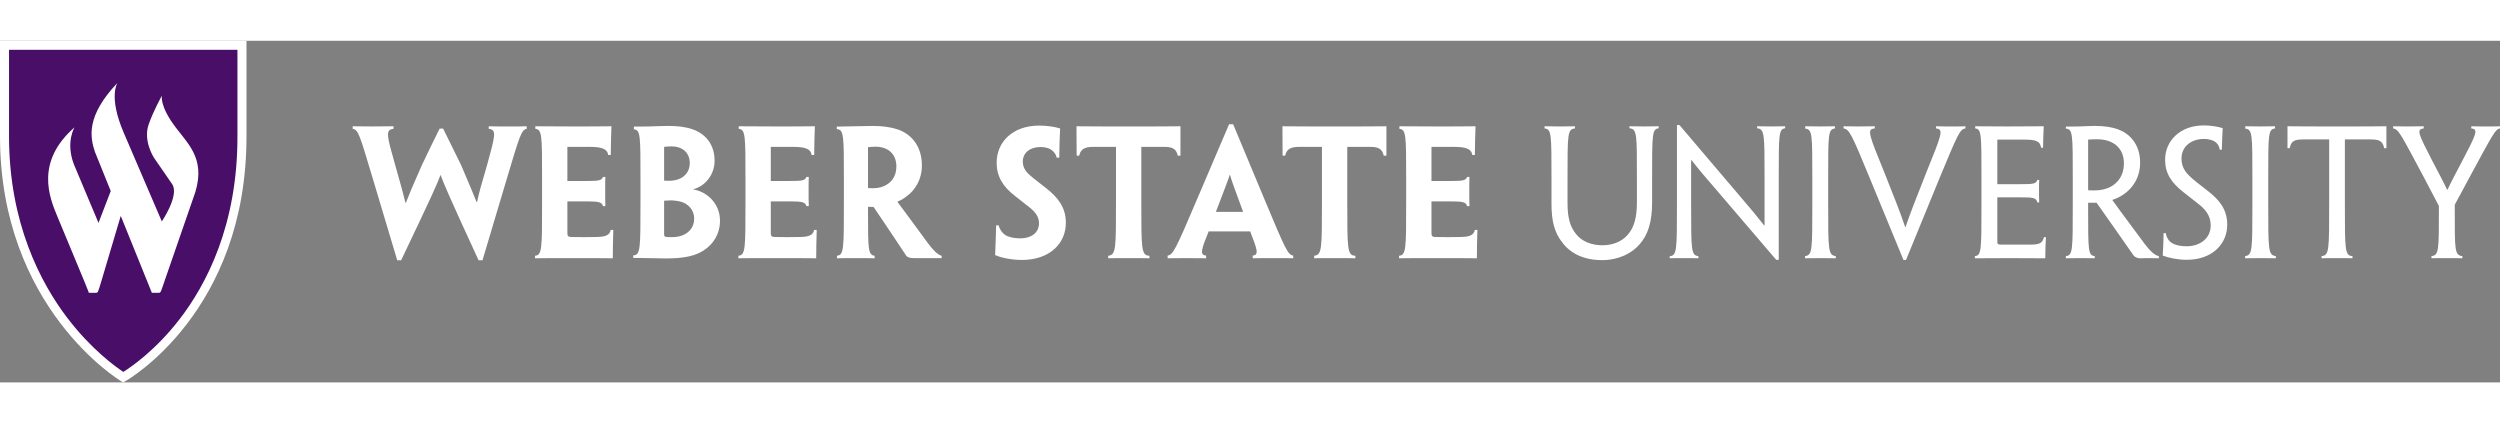
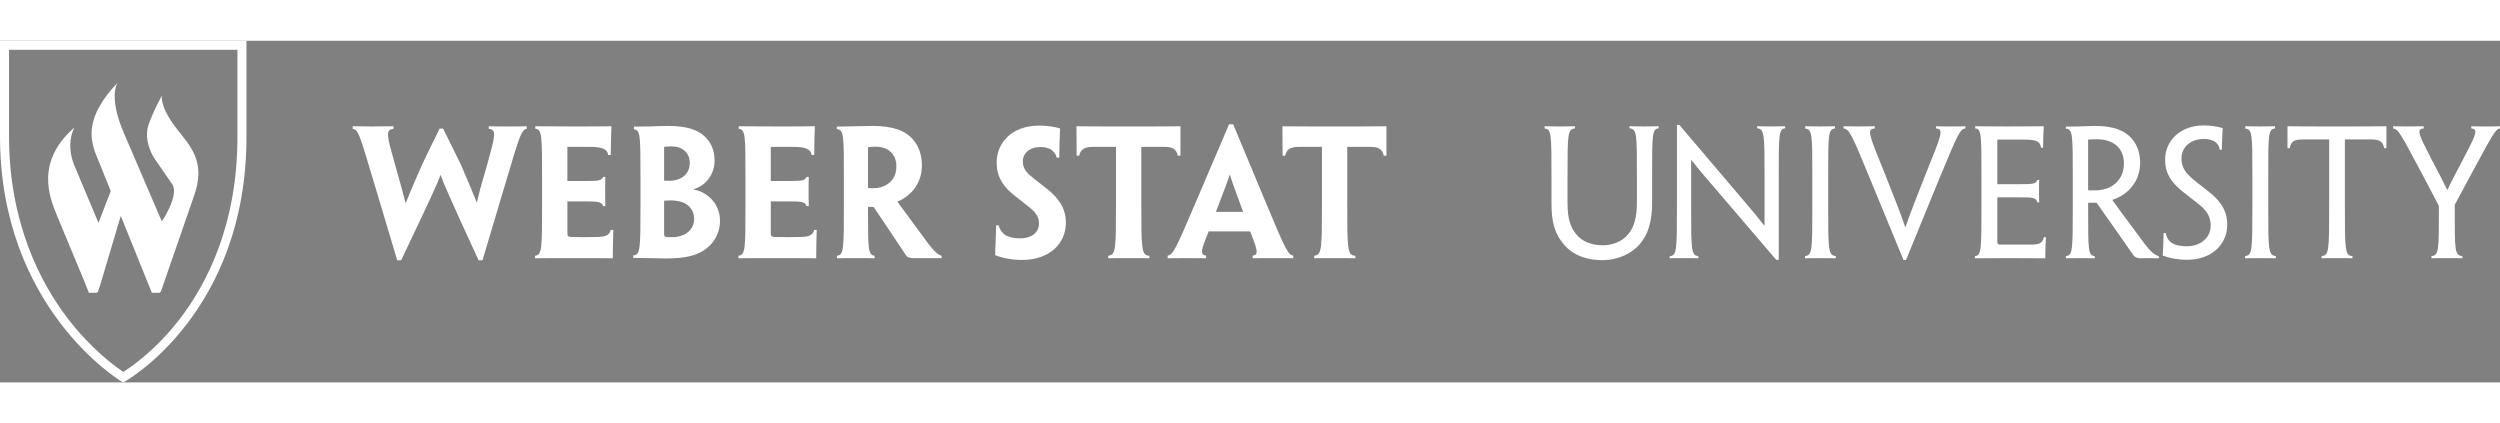
<svg xmlns="http://www.w3.org/2000/svg" version="1.1" id="Layer_1" x="0px" y="0px" width="384" height="65" viewBox="0 0 492.069 67.242" style="enable-background:new 0 0 492.069 67.242;" xml:space="preserve">
  <rect x="0" y="0" width="492.069" height="67.242" fill="#808080" stroke="none" />
  <g>
    <g>
      <path style="fill:#FFFFFF;" d="M94.966,43.207h-0.765c-6.113-13.254-6.844-15.082-7.476-16.777h-0.033    c-0.631,1.726-1.429,3.555-7.741,16.777h-0.764l-4.851-16.211c-2.525-8.406-2.791-9.504-3.921-9.668v-0.5    c0.864,0,2.127,0.035,3.722,0.035c1.528,0,2.757-0.035,4.319-0.035v0.5c-1.629,0.164-1.33,1.293,0.266,6.91    c1.195,4.152,1.661,5.945,2.093,7.672h0.066c0.664-1.727,1.296-3.223,3.156-7.441c1.13-2.426,2.458-5.051,3.488-7.176h0.698    c1.029,2.094,2.259,4.586,3.521,7.145c1.728,4.055,2.392,5.613,3.057,7.309h0.1c0.365-1.727,0.797-3.355,1.993-7.375    c1.595-5.781,1.894-6.879,0.3-7.043v-0.5c1.096,0.035,2.392,0.035,3.986,0.035c1.595,0,2.524,0,3.488-0.035v0.5    c-1.029,0.199-1.362,1.262-3.854,9.633L94.966,43.207z" />
      <path style="fill:#FFFFFF;" d="M106.694,27.262c0-8.641,0-9.801-1.329-9.934v-0.5c1.163,0,3.953,0.035,7.077,0.035    c2.823,0,5.813,0,7.907-0.035c-0.066,1.629-0.1,3.289-0.134,5.649h-0.498c-0.199-1.262-1.396-1.594-3.654-1.594h-4.386v6.711    h3.754c2.359,0,2.99-0.066,3.257-0.797h0.464c-0.032,0.996-0.032,1.891-0.032,2.723c0,0.996,0,1.926,0.032,3.023h-0.464    c-0.2-0.797-0.897-0.93-3.19-0.93h-3.82v6.078c0,0.699,0.066,0.863,0.664,0.93c1.661,0.035,3.522,0.035,5.05,0    c1.629-0.031,2.592-0.262,2.824-1.395h0.499c-0.066,2.395-0.1,3.922-0.1,5.582c-2.293-0.031-4.983-0.031-7.442-0.031    c-3.589,0-6.744,0-7.874,0.031v-0.496c1.396-0.137,1.396-1.297,1.396-10.602V27.262z" />
      <path style="fill:#FFFFFF;" d="M141.713,35.434c0,2.625-1.363,4.652-3.191,5.816c-1.627,1.062-3.754,1.594-7.508,1.594    c-1.129,0-2.225-0.066-3.488-0.066c-0.73,0-1.727-0.035-2.89-0.035v-0.496c1.429-0.07,1.429-1.266,1.429-10.535v-4.449    c0-8.641,0-9.703-1.296-9.836v-0.531c0.765,0,2.226-0.031,3.089-0.031c0.965-0.035,2.492-0.102,3.855-0.102    c1.594,0,3.223,0.199,4.418,0.598c1.961,0.598,4.52,2.395,4.52,6.246c0,2.793-1.895,5.051-4.221,5.617v0.031    c2.824,0.465,5.283,2.859,5.283,6.144V35.434z M135.766,24.07c0-2.059-1.463-3.289-3.623-3.289c-0.531,0-1.094,0.066-1.428,0.102    v6.645c0.365,0,0.697,0.031,0.932,0.031c0.564,0,1.229-0.066,1.859-0.297c1.062-0.367,2.26-1.363,2.26-3.156V24.07z M136.629,35    c0-1.824-1.262-2.887-2.49-3.289c-0.566-0.164-1.43-0.297-2.16-0.297c-0.332,0-0.898,0.031-1.264,0.066v6.445    c0,0.5,0.068,0.566,0.268,0.664c0.398,0.066,0.93,0.066,1.328,0.066c0.863,0,1.793-0.199,2.457-0.562    c0.898-0.469,1.861-1.43,1.861-3.059V35z" />
      <path style="fill:#FFFFFF;" d="M146.729,27.262c0-8.641,0-9.801-1.328-9.934v-0.5c1.164,0,3.953,0.035,7.078,0.035    c2.824,0,5.812,0,7.906-0.035c-0.066,1.629-0.1,3.289-0.133,5.649h-0.498c-0.199-1.262-1.396-1.594-3.654-1.594h-4.387v6.711    h3.754c2.359,0,2.99-0.066,3.258-0.797h0.465c-0.035,0.996-0.035,1.891-0.035,2.723c0,0.996,0,1.926,0.035,3.023h-0.465    c-0.199-0.797-0.898-0.93-3.191-0.93h-3.82v6.078c0,0.699,0.066,0.863,0.664,0.93c1.662,0.035,3.523,0.035,5.051,0    c1.629-0.031,2.592-0.262,2.824-1.395h0.498c-0.066,2.395-0.1,3.922-0.1,5.582c-2.293-0.031-4.984-0.031-7.441-0.031    c-3.59,0-6.746,0-7.875,0.031v-0.496c1.395-0.137,1.395-1.297,1.395-10.602V27.262z" />
      <path style="fill:#FFFFFF;" d="M166.1,27.262c0-8.641,0-9.801-1.395-9.867v-0.5c0.863,0,2.059-0.031,3.422-0.066    c0.996-0.031,2.625-0.066,3.721-0.066c1.861,0,3.488,0.231,4.885,0.699c2.324,0.797,4.717,2.957,4.717,7.074    c0,2.957-1.496,4.918-2.758,5.883c-0.631,0.531-1.396,0.996-2.025,1.23v0.098c1.062,1.394,1.992,2.691,6.012,8.141    c0.965,1.293,1.928,2.289,2.658,2.426v0.465h-3.057h-2.359c-0.598,0-1.129-0.066-1.494-0.398    c-2.027-3.023-4.186-6.312-6.479-9.668c-0.332,0-0.766-0.035-1.098-0.035v1.43c0,6.91,0.035,8.07,1.297,8.207v0.496    c-0.797-0.031-2.26-0.031-3.621-0.031c-1.562,0-2.924,0-3.789,0.031v-0.496c1.363-0.137,1.363-1.297,1.363-10.602V27.262z     M176.432,24.734c0-2.359-1.527-3.887-4.119-3.887c-0.598,0-1.197,0.066-1.463,0.102v8.039c0.367,0.031,0.73,0.031,1.098,0.031    c0.996,0,1.926-0.266,2.625-0.73c0.963-0.562,1.859-1.727,1.859-3.52V24.734z" />
      <path style="fill:#FFFFFF;" d="M209.789,35.832c0,4.152-3.289,7.309-8.639,7.309c-2.027,0-4.119-0.43-5.283-0.965    c0.066-1.691,0.135-3.219,0.199-5.844h0.5c0.232,0.895,0.73,1.527,1.328,1.926c0.764,0.43,1.828,0.633,2.924,0.633    c2.127,0,3.688-1.066,3.688-2.992c0-1.195-0.664-2.16-1.893-3.121c-0.865-0.699-1.828-1.43-2.824-2.227    c-2.392-1.828-3.621-3.856-3.621-6.547c0-3.984,3.023-7.309,8.404-7.309c1.43,0,3.123,0.234,4.088,0.566    c-0.1,1.891-0.135,3.488-0.168,5.746h-0.496c-0.168-0.73-0.6-1.23-1.131-1.594c-0.498-0.301-1.197-0.5-2.061-0.5    c-2.059,0-3.488,1.129-3.488,2.859c0,1.094,0.5,1.895,1.363,2.656c0.797,0.73,1.893,1.527,3.322,2.656    c2.324,1.828,3.787,3.824,3.787,6.711V35.832z" />
      <path style="fill:#FFFFFF;" d="M219.656,20.883h-4.484c-1.662,0-2.459,0.43-2.758,1.727h-0.498c0-2.191-0.033-4.152-0.033-5.781    c2.723,0.035,5.814,0.035,8.371,0.035h3.723c2.855,0,5.912,0,8.371-0.035v5.781h-0.531c-0.299-1.363-1.062-1.727-2.691-1.727    h-4.484v10.828c0,9.336,0,10.566,1.594,10.602v0.496c-1.096-0.031-2.559-0.031-4.053-0.031c-1.596,0-3.123,0-4.053,0.031v-0.496    c1.527-0.168,1.527-1.297,1.527-10.602V20.883z" />
      <path style="fill:#FFFFFF;" d="M237.896,37.527c-1.428,3.52-1.826,4.648-0.498,4.75v0.531c-1.229,0-2.59-0.031-3.92-0.031    c-1.762,0-2.924,0.031-3.654,0.031v-0.531c1.029-0.102,1.596-1.23,5.582-10.598l6.512-15.25h0.797l6.379,15.281    c3.889,9.305,4.418,10.465,5.449,10.566v0.531c-0.764-0.031-1.928-0.031-3.656-0.031c-1.461,0-2.956,0-4.319,0.031v-0.531    c1.297-0.102,0.865-1.23-0.498-4.75H237.896z M244.676,33.672l-0.033-0.098c-1.895-5.082-2.326-6.379-2.559-7.211h-0.033    c-0.232,0.797-0.73,2.094-2.691,7.211l-0.033,0.098H244.676z" />
      <path style="fill:#FFFFFF;" d="M260.192,20.883h-4.484c-1.662,0-2.459,0.43-2.758,1.727h-0.5c0-2.191-0.031-4.152-0.031-5.781    c2.723,0.035,5.812,0.035,8.371,0.035h3.723c2.855,0,5.912,0,8.371-0.035v5.781h-0.531c-0.299-1.363-1.064-1.727-2.691-1.727    h-4.484v10.828c0,9.336,0,10.566,1.594,10.602v0.496c-1.096-0.031-2.559-0.031-4.055-0.031c-1.594,0-3.121,0-4.053,0.031v-0.496    c1.529-0.168,1.529-1.297,1.529-10.602V20.883z" />
-       <path style="fill:#FFFFFF;" d="M276.772,27.262c0-8.641,0-9.801-1.33-9.934v-0.5c1.162,0,3.953,0.035,7.076,0.035    c2.824,0,5.814,0,7.908-0.035c-0.066,1.629-0.1,3.289-0.133,5.649h-0.5c-0.197-1.262-1.395-1.594-3.654-1.594h-4.385v6.711h3.754    c2.359,0,2.99-0.066,3.256-0.797h0.467c-0.033,0.996-0.033,1.891-0.033,2.723c0,0.996,0,1.926,0.033,3.023h-0.467    c-0.199-0.797-0.896-0.93-3.188-0.93h-3.822v6.078c0,0.699,0.066,0.863,0.666,0.93c1.66,0.035,3.522,0.035,5.049,0    c1.627-0.031,2.592-0.262,2.824-1.395h0.498c-0.066,2.395-0.1,3.922-0.1,5.582c-2.293-0.031-4.984-0.031-7.441-0.031    c-3.59,0-6.746,0-7.875,0.031v-0.496c1.397-0.137,1.397-1.297,1.397-10.602V27.262z" />
      <path style="fill:#FFFFFF;" d="M305.375,26.93c0-8.539,0-9.57-1.361-9.668v-0.434c0.797,0,1.826,0.035,3.057,0.035    c1.162,0,2.16-0.035,2.924-0.035v0.434c-1.463,0.098-1.463,1.129-1.463,9.668v5.016c0,2.957,0.531,4.684,1.662,6.082    c1.129,1.461,3.09,2.223,5.182,2.223c2.027,0,3.855-0.695,5.051-2.125c1.23-1.395,1.762-3.391,1.762-6.312V26.93    c0-8.539,0.033-9.57-1.463-9.703v-0.399c0.832,0,1.828,0.035,2.893,0.035c1.195,0,2.158-0.035,2.855-0.035v0.399    c-1.295,0.133-1.295,1.164-1.295,9.703v4.914c0,3.855-0.83,6.312-2.393,8.141c-1.527,1.828-4.188,3.191-7.441,3.191    c-3.457,0-6.213-1.23-7.875-3.523c-1.461-1.828-2.094-4.086-2.094-7.508V26.93z" />
      <path style="fill:#FFFFFF;" d="M350.104,43.109h-0.5c-6.346-7.41-10.1-11.797-12.424-14.52c-1.529-1.762-2.625-3.023-4.287-5.152    h-0.033v8.773c0,9.004,0,10.066,1.43,10.168v0.43c-0.898-0.031-1.895-0.031-2.957-0.031c-1.197,0-1.928,0-2.691,0.031V42.41    c1.428-0.133,1.428-1.195,1.428-10.297v-15.52h0.5c6.479,7.609,10.299,12.129,12.623,14.852c1.463,1.695,2.492,2.926,4.055,4.918    h0.066v-9.5c0-8.441,0-9.504-1.461-9.637v-0.399c0.764,0,1.793,0.035,2.789,0.035c1.131,0,1.994-0.035,2.725-0.035v0.399    c-1.262,0.133-1.262,1.195-1.262,9.734V43.109z" />
      <path style="fill:#FFFFFF;" d="M359.836,32.113c0,9.137,0,10.098,1.496,10.266v0.43c-0.832,0-1.895-0.031-3.057-0.031    c-1.297,0-2.26,0.031-2.99,0.031v-0.43c1.43-0.168,1.43-1.129,1.43-10.234V26.93c0-8.539,0-9.504-1.397-9.637v-0.465    c0.73,0,1.729,0.035,2.924,0.035c1.096,0,2.227-0.035,2.924-0.035v0.434c-1.33,0.164-1.33,1.094-1.33,9.668V32.113z" />
      <path style="fill:#FFFFFF;" d="M375.155,43.141h-0.5l-6.678-16.211c-3.521-8.574-4.02-9.57-5.117-9.668v-0.434    c0.531,0,1.596,0.035,2.891,0.035c1.297,0,2.492-0.035,3.256-0.035v0.434c-1.627,0.098-1.195,1.094,1.928,8.77    c2.094,5.281,3.09,7.742,4.053,10.633h0.066c0.998-2.859,1.928-5.285,4.055-10.633c3.088-7.641,3.522-8.637,1.959-8.77v-0.434    c0.799,0.035,2.06,0.035,3.156,0.035c1.129,0,2.127,0,2.625-0.035v0.434c-1.062,0.098-1.496,1.094-5.051,9.668L375.155,43.141z" />
      <path style="fill:#FFFFFF;" d="M390.006,26.93c0-8.539,0-9.57-1.23-9.668v-0.434c1.23,0,3.555,0.035,6.248,0.035    c2.656,0,5.48-0.035,7.242-0.035c-0.066,1.395-0.133,2.793-0.133,4.219h-0.398c-0.168-1.359-1.131-1.594-3.424-1.594h-5.182v8.77    h4.551c2.359,0,3.09-0.031,3.324-0.828h0.365c-0.033,0.73-0.033,1.395-0.033,2.094c0,0.762,0,1.492,0.033,2.324h-0.365    c-0.201-0.93-0.898-0.996-3.223-0.996h-4.652v8.504c0,0.699,0.033,0.766,0.664,0.797h5.781c1.561,0,2.459-0.133,2.723-1.461h0.398    c-0.065,1.195-0.131,2.723-0.131,4.152c-1.994,0-4.685-0.031-7.176-0.031c-2.891,0-5.451,0.031-6.68,0.031v-0.43    c1.297-0.102,1.297-1.129,1.297-10.266V26.93z" />
      <path style="fill:#FFFFFF;" d="M407.979,26.93c0-8.539,0-9.57-1.361-9.637v-0.398c0.863,0,1.594-0.031,2.623-0.031    c0.898-0.035,2.26-0.102,3.123-0.102c1.695,0,3.289,0.199,4.586,0.699c1.961,0.695,4.285,2.691,4.285,6.512    c0,3.188-1.693,5.148-3.09,6.145c-0.73,0.531-1.594,0.965-2.357,1.195v0.066c0.73,1.031,1.461,2.027,6.346,8.606    c0.896,1.195,1.959,2.293,2.789,2.394v0.43c-0.697,0-1.395-0.031-2.225-0.031c-0.6,0-0.93,0.031-1.496,0.031    c-0.432,0-0.863-0.164-1.195-0.465c-2.094-2.988-4.32-6.211-7.342-10.465h-1.662v1.394c0,7.977,0,9.004,1.297,9.105v0.43    c-0.766,0-1.695-0.031-2.76-0.031c-1.195,0-2.059,0.031-2.922,0.031v-0.43c1.361-0.102,1.361-1.129,1.361-10.266V26.93z     M418.045,24.137c0-2.922-1.959-4.75-5.314-4.75c-0.633,0-1.396,0.031-1.729,0.066v9.965c0.365,0.035,0.764,0.035,1.297,0.035    c1.195,0,2.324-0.266,3.221-0.766c1.297-0.73,2.525-2.156,2.525-4.516V24.137z" />
      <path style="fill:#FFFFFF;" d="M438.379,36.23c0,3.621-2.791,6.879-8.008,6.879c-1.727,0-3.621-0.399-4.684-0.832    c0.1-1.461,0.133-2.723,0.166-4.418h0.432c0.166,0.93,0.598,1.562,1.228,1.961c0.699,0.43,1.729,0.629,2.858,0.629    c2.658,0,4.752-1.559,4.752-4.086c0-1.527-0.598-2.758-2.127-4.02c-1.063-0.863-2.061-1.594-3.256-2.559    c-2.359-1.859-3.588-3.688-3.588-6.379c0-3.652,2.891-6.746,7.607-6.746c1.396,0,2.791,0.234,3.723,0.535    c-0.066,1.426-0.133,2.723-0.168,4.25h-0.398c-0.133-0.828-0.531-1.328-1.062-1.66c-0.498-0.266-1.262-0.465-2.025-0.465    c-2.561,0-4.453,1.496-4.453,3.887c0,1.363,0.564,2.461,1.596,3.422c0.896,0.898,1.992,1.66,3.453,2.824    c2.293,1.762,3.955,3.621,3.955,6.746V36.23z" />
      <path style="fill:#FFFFFF;" d="M446.452,32.113c0,9.137,0,10.098,1.496,10.266v0.43c-0.83,0-1.895-0.031-3.057-0.031    c-1.297,0-2.258,0.031-2.99,0.031v-0.43c1.43-0.168,1.43-1.129,1.43-10.234V26.93c0-8.539,0-9.504-1.397-9.637v-0.465    c0.73,0,1.729,0.035,2.924,0.035c1.096,0,2.227-0.035,2.924-0.035v0.434c-1.33,0.164-1.33,1.094-1.33,9.668V32.113z" />
      <path style="fill:#FFFFFF;" d="M458.446,19.418h-5.049c-1.828,0-2.426,0.301-2.725,1.73h-0.432v-4.32    c2.658,0.035,5.881,0.035,8.305,0.035h2.857c2.691,0,5.914,0,8.307-0.035v4.32h-0.432c-0.299-1.43-0.965-1.73-2.691-1.73h-5.051    v12.695c0,9.168,0,10.199,1.496,10.266v0.43c-0.83-0.031-1.895-0.031-3.023-0.031c-1.197,0-2.326,0-3.057,0.031v-0.43    c1.494-0.133,1.494-1.098,1.494-10.266V19.418z" />
      <path style="fill:#FFFFFF;" d="M483.164,32.277v1.164c0,7.738-0.033,8.805,1.496,8.938v0.43c-0.797-0.031-1.861-0.031-2.99-0.031    c-1.33,0-2.492,0-3.09,0.031v-0.43c1.461-0.133,1.461-1.199,1.461-8.906v-0.961l-2.891-5.516c-4.65-8.707-5.049-9.602-6.111-9.734    v-0.434c0.398,0,1.461,0.035,2.689,0.035c1.164,0,2.359-0.035,3.322-0.035v0.434c-1.527,0.133-0.996,1.129,1.662,6.312    c1.43,2.688,2.293,4.383,2.957,5.746h0.066c0.631-1.363,1.494-2.988,2.924-5.715c2.725-5.184,3.223-6.246,1.76-6.344v-0.434    c1.029,0.035,2.061,0.035,3.19,0.035c1.164,0,1.928,0,2.459-0.035v0.434c-0.93,0.133-1.33,0.996-6.08,9.766L483.164,32.277z" />
    </g>
    <g>
      <g>
-         <path style="fill:#490E67;" d="M47.624,18.605V0.891H0.888v17.899c0,33.645,23.368,47.43,23.368,47.43l0,0     c0,0,23.497-12.934,23.368-47.523V18.605z" />
        <path style="fill:#FFFFFF;" d="M24.239,67.242l-0.436-0.258C23.566,66.844,0,52.547,0,18.789V0h48.514v18.605     c0.128,34.805-23.59,48.262-23.829,48.391L24.239,67.242z M1.777,1.781v17.008c0,17.09,6.227,28.859,11.449,35.726     c4.77,6.266,9.594,9.703,11.042,10.66c1.462-0.91,6.301-4.187,11.071-10.363c5.235-6.777,11.461-18.543,11.396-36.113V1.781     H1.777z" />
      </g>
      <path style="fill:#FFFFFF;" d="M34.626,17.109c-3.312-4.348-2.752-6.328-2.752-6.328s-1.755,3.148-2.637,5.758    c-1.08,3.184,1.053,6.465,1.053,6.465l3.624,5.254c1.403,2.195-2.063,7.301-2.063,7.301l-7.51-17.492    c-3.05-7.098-1.226-9.781-1.226-9.781c-6.213,6.551-5.386,10.684-4.435,13.57c0,0,1.367,3.387,3.117,7.719l-2.411,6.266    l-4.837-11.508c-1.681-4.371,0.126-7.301,0.126-7.301c-7.804,6.824-4.919,13.836-3.438,17.418    c3.325,8.074,5.524,13.199,6.042,14.594c0.11,0.305,0.211,0.555,0.211,0.555h1.483c0.124-0.023,0.225-0.086,0.301-0.199    c0.076-0.105,0.559-1.688,0.559-1.688l3.938-13.246c2.56,6.348,5.751,14.188,5.954,14.727c0.099,0.258,0.165,0.406,0.165,0.406    c-0.004,0,1.456,0,1.456,0c0.083-0.02,0.166-0.055,0.267-0.18c0.117-0.156,0.632-1.719,0.632-1.719l5.763-16.652    C40.827,23.707,37.301,20.629,34.626,17.109z" />
    </g>
  </g>
</svg>